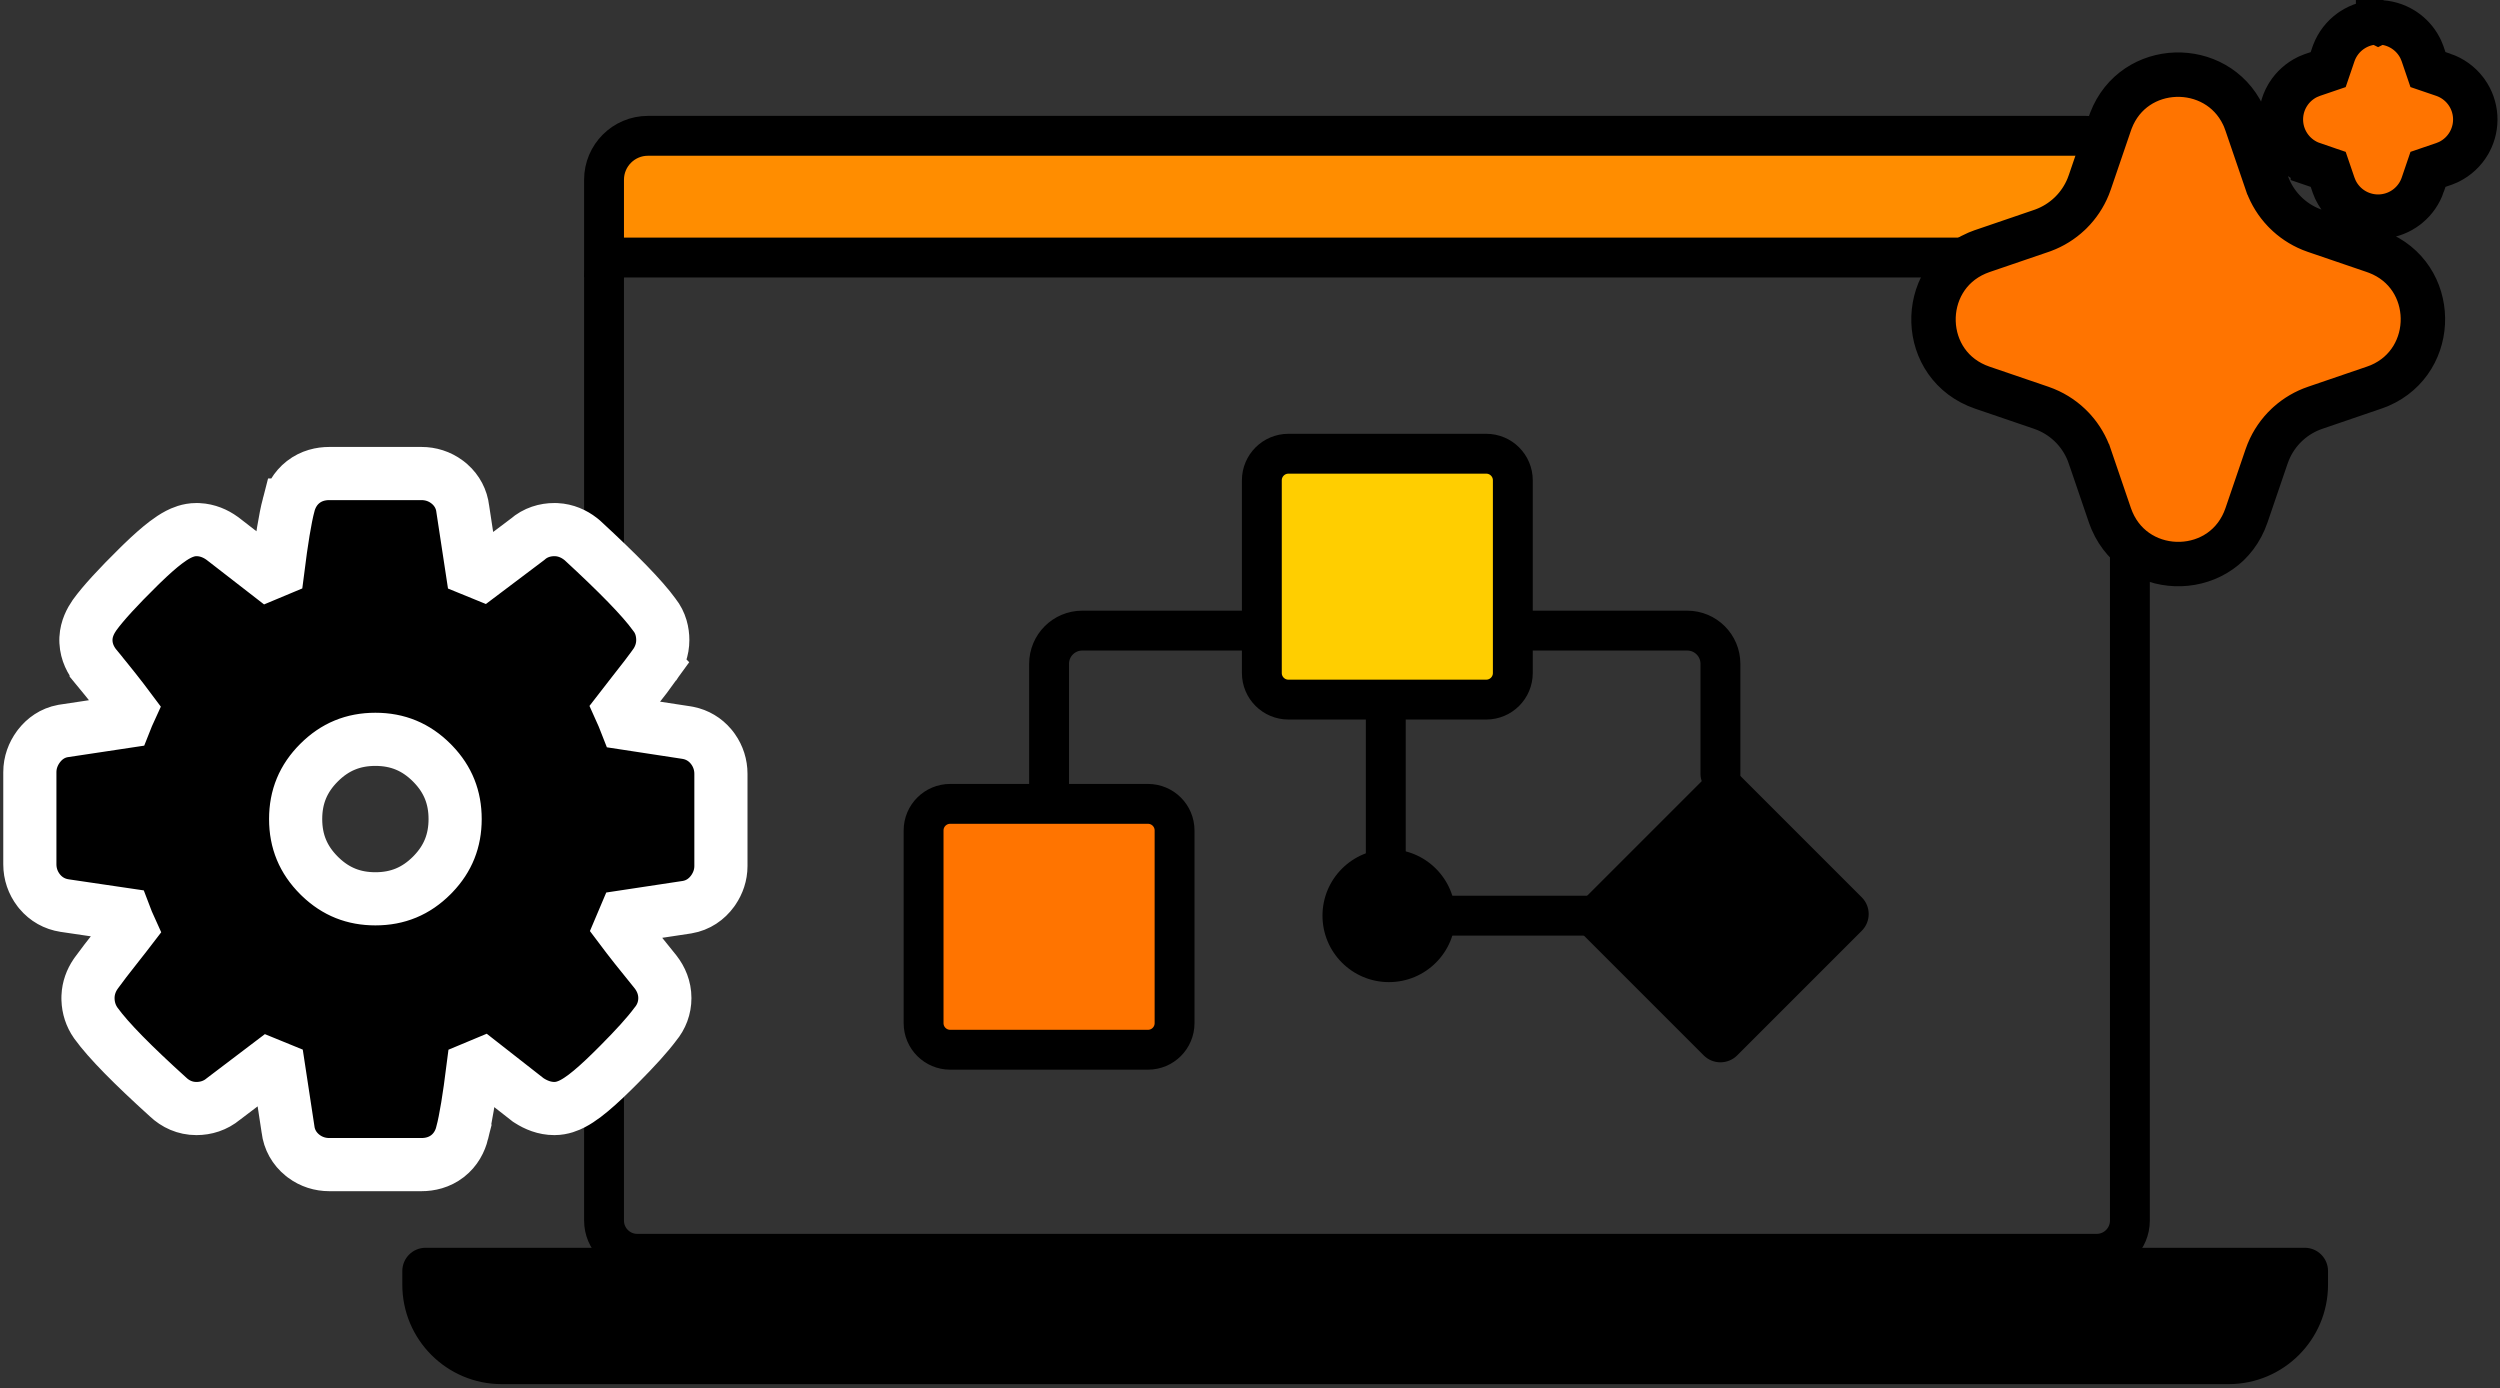
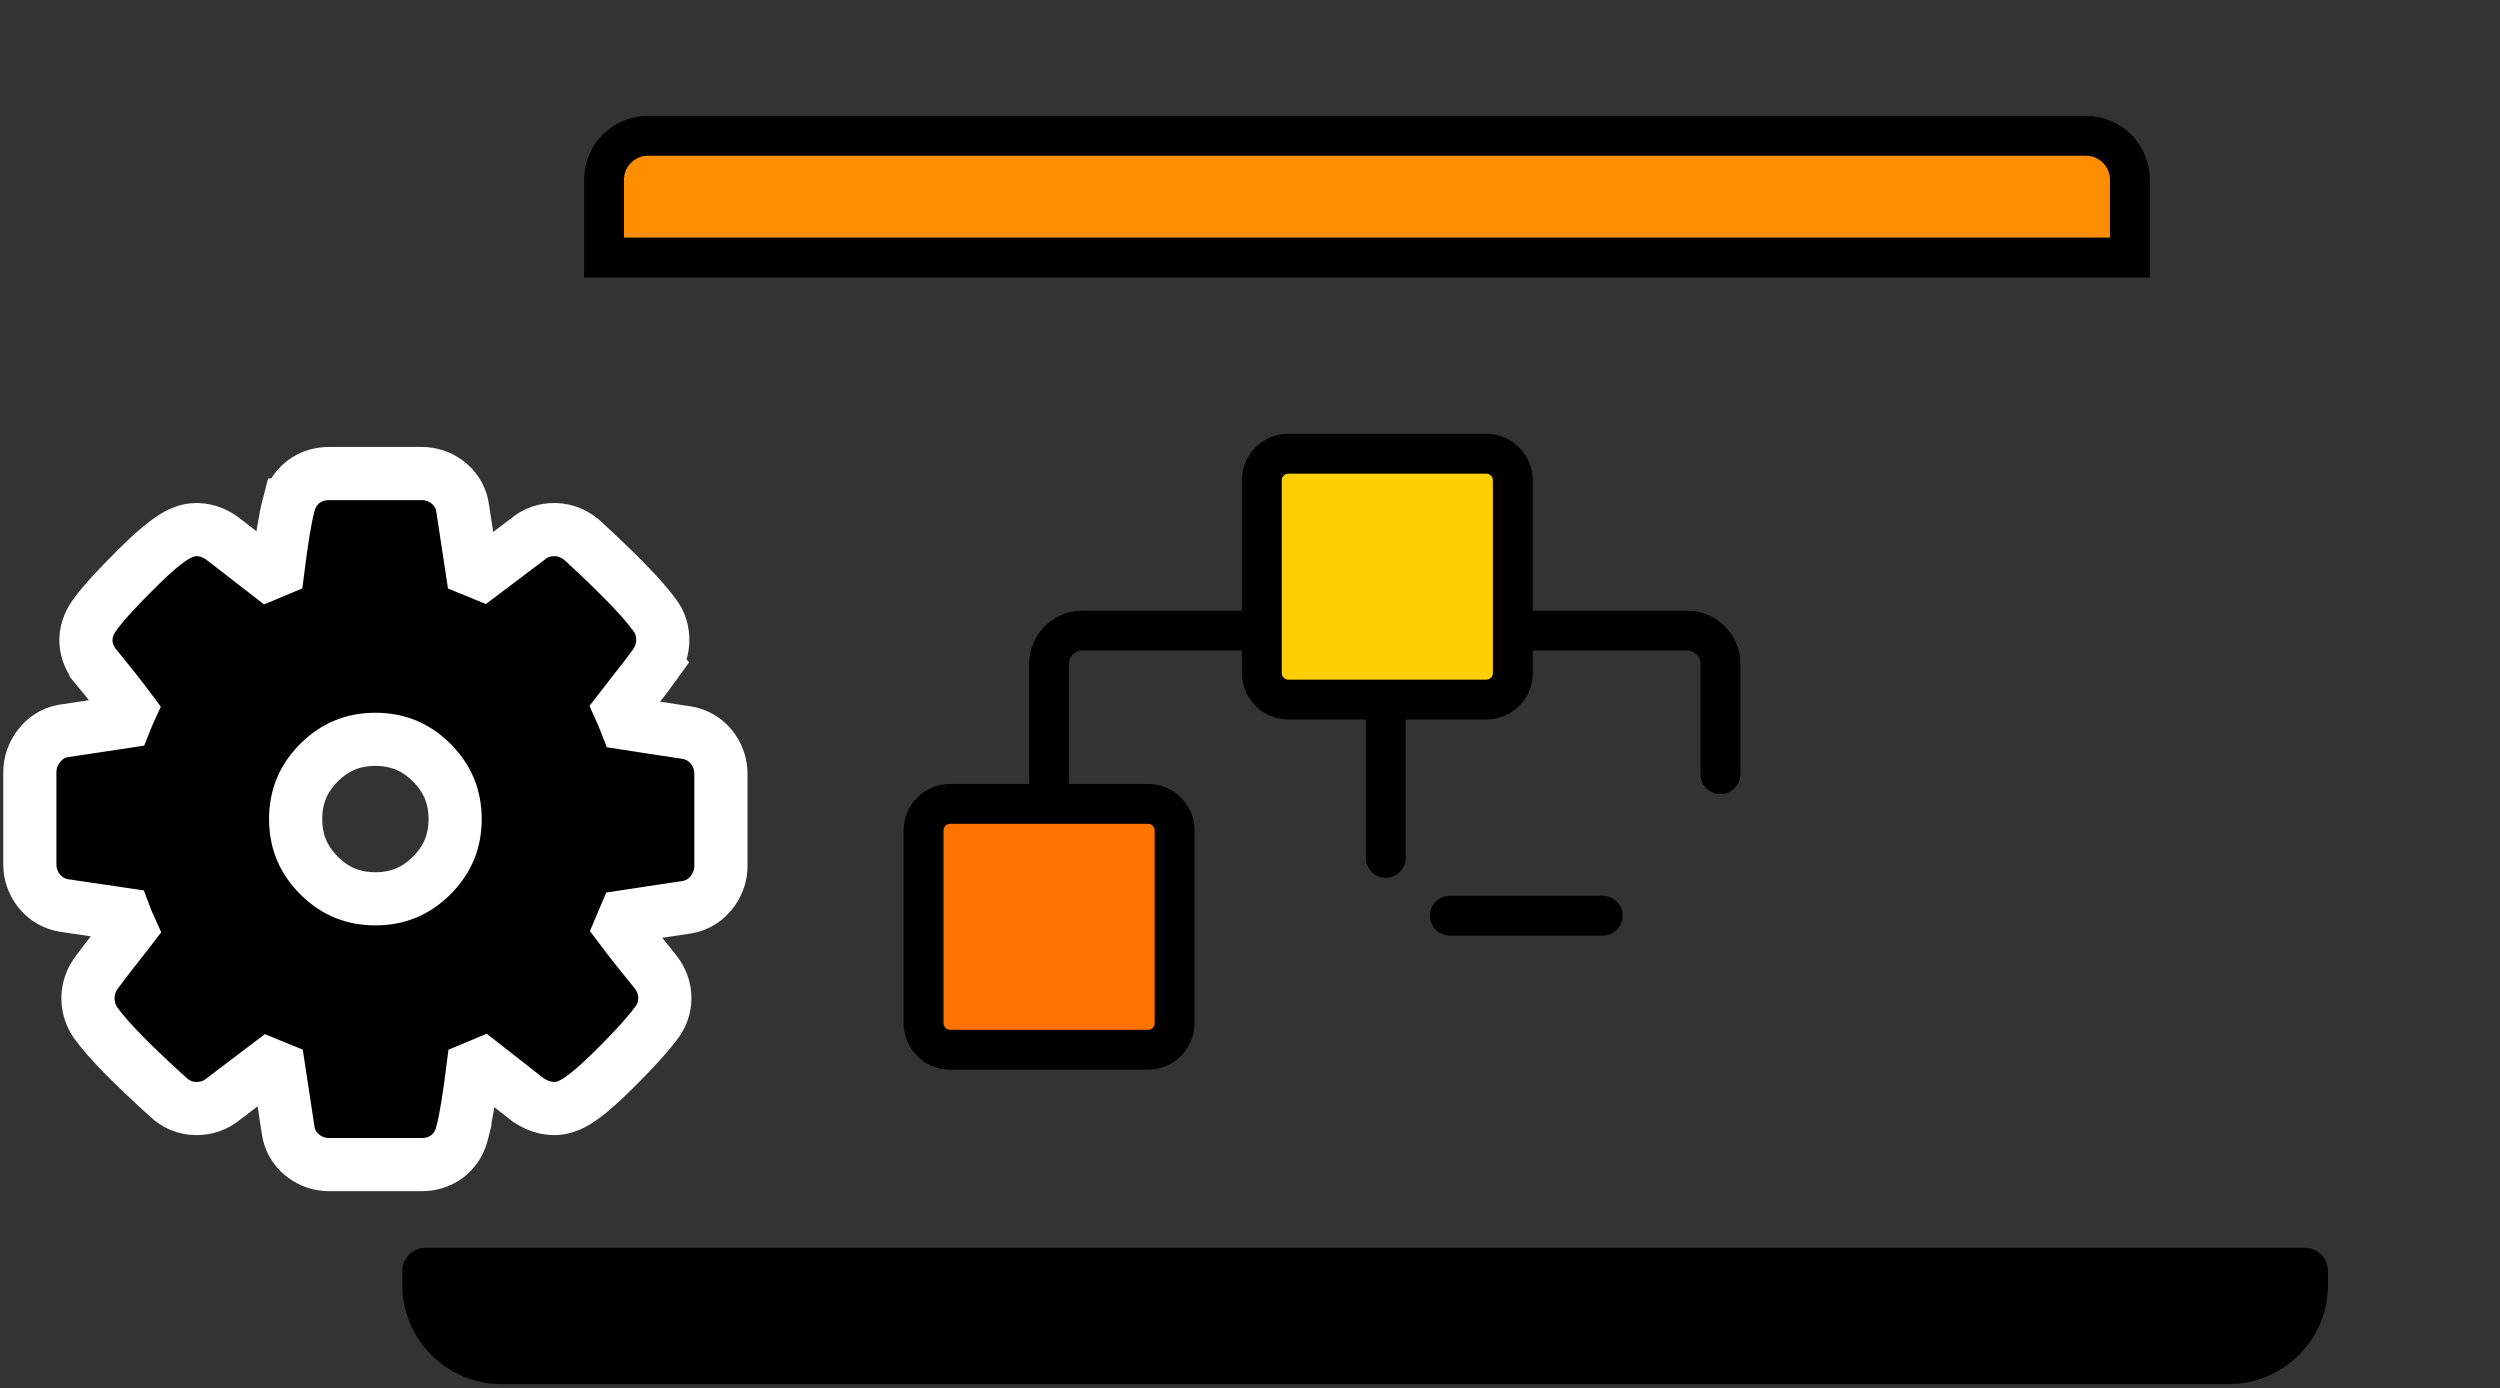
<svg xmlns="http://www.w3.org/2000/svg" width="569" height="316" viewBox="0 0 569 316" fill="none">
  <rect x="0" y="0" width="569" height="316" fill="#333333" stroke="none" />
  <path d="M505.929 314.272H115.58H114.2C102.117 314.272 92.321 304.476 92.321 292.393V289.288C92.321 286.782 94.353 284.75 96.858 284.75H524.565C527.071 284.75 529.103 286.782 529.103 289.288V292.393C529.103 304.476 519.307 314.272 507.224 314.272H505.929Z" fill="black" stroke="black" stroke-width="1.512" stroke-linecap="round" />
-   <path d="M137.478 63.476V277.803C137.478 281.98 140.863 285.365 145.04 285.365H477.202C481.379 285.365 484.764 281.98 484.764 277.803V63.476C484.764 59.299 481.379 55.914 477.202 55.914H145.04C140.863 55.914 137.478 59.299 137.478 63.476Z" stroke="black" stroke-width="9.074" stroke-linecap="round" />
  <path d="M137.478 58.609V40.912C137.478 35.389 141.955 30.912 147.478 30.912H474.764C480.287 30.912 484.764 35.389 484.764 40.912V58.609H137.478Z" fill="#FF8D00" stroke="black" stroke-width="9.074" stroke-linecap="round" />
  <path d="M287.196 109.319V153.179C287.196 156.52 289.905 159.228 293.246 159.228H338.271C341.612 159.228 344.32 156.52 344.32 153.179V109.319C344.32 105.978 341.612 103.27 338.271 103.27H293.246C289.905 103.27 287.196 105.978 287.196 109.319Z" fill="#FFCE00" stroke="black" stroke-width="9.074" stroke-linecap="round" />
-   <path d="M360.139 212.583L387.761 240.205C389.865 242.309 393.277 242.309 395.381 240.205L423.736 211.849C425.84 209.745 425.84 206.334 423.736 204.229L396.115 176.608C394.01 174.504 390.599 174.504 388.495 176.608L360.139 204.963C358.035 207.067 358.035 210.479 360.139 212.583Z" fill="black" />
  <path d="M210.208 189.011V232.87C210.208 236.211 212.916 238.92 216.257 238.92H261.282C264.623 238.92 267.332 236.211 267.332 232.87V189.011C267.332 185.67 264.623 182.961 261.282 182.961H216.257C212.916 182.961 210.208 185.67 210.208 189.011Z" fill="#FF7400" stroke="black" stroke-width="9.074" stroke-linecap="round" />
  <path d="M286.021 143.525H246.332C242.156 143.525 238.77 146.91 238.77 151.087V182.077M345.966 143.525H384.009C388.185 143.525 391.571 146.91 391.571 151.087V176.201M315.405 162.096V195.242M329.98 208.406H364.772" stroke="black" stroke-width="9.074" stroke-linecap="round" />
-   <circle cx="316.121" cy="208.406" r="15.124" fill="black" />
  <path d="M95.93 107.775C98.005 107.775 100.006 108.399 101.715 109.664L102.053 109.926L102.401 110.222C104.02 111.666 105.073 113.611 105.329 115.851L107.416 129.568C108.211 129.875 108.991 130.195 109.757 130.526L120.037 122.778C121.869 121.159 124.093 120.536 126.178 120.536L126.644 120.547C128.793 120.655 130.638 121.497 132.106 122.635L132.414 122.883L132.532 122.981L132.643 123.084C140.57 130.397 146.181 136.091 148.931 139.907C150.413 141.76 150.849 143.898 150.849 145.679C150.849 147.861 150.1 149.793 148.965 151.369L148.966 151.37C147.928 152.823 146.241 155.019 143.967 157.893C142.895 159.248 141.963 160.442 141.167 161.479C141.644 162.533 142.088 163.585 142.496 164.636L156.207 166.734L156.212 166.735L156.653 166.813C158.694 167.226 160.476 168.29 161.81 169.88L162.089 170.229L162.325 170.551C163.467 172.18 164.082 174.086 164.082 176.117V197.101C164.082 199.165 163.414 201.005 162.381 202.532L162.169 202.833C160.852 204.644 158.893 206.052 156.381 206.471L156.336 206.479L156.291 206.486L142.313 208.601C141.963 209.477 141.607 210.322 141.244 211.134C143.205 213.752 145.773 217.01 148.975 220.924L149.223 221.233C150.442 222.805 151.322 224.811 151.322 227.16C151.322 229.408 150.533 231.46 149.147 233.115C147.376 235.497 144.596 238.555 140.968 242.202L139.311 243.85C136.967 246.162 134.875 248.052 133.085 249.404C132.195 250.076 131.247 250.716 130.282 251.213C129.443 251.645 127.965 252.303 126.178 252.303C123.895 252.303 121.944 251.452 120.45 250.492L120.213 250.34L119.993 250.167L109.908 242.275C109.153 242.608 108.392 242.926 107.625 243.228C106.791 249.832 105.992 254.771 105.202 257.834L105.203 257.835C104.742 259.676 103.757 261.657 101.866 263.128C99.977 264.597 97.818 265.064 95.93 265.064H74.946C72.871 265.064 70.87 264.441 69.162 263.175L68.824 262.913C67.01 261.445 65.823 259.387 65.547 256.993L63.458 243.27C62.669 242.965 61.894 242.647 61.132 242.319L50.837 250.131C49.018 251.649 46.845 252.303 44.698 252.303C42.122 252.303 39.913 251.259 38.243 249.67C30.343 242.521 24.707 236.853 21.834 232.876L21.808 232.839L21.783 232.803C20.657 231.196 20.099 229.378 20.034 227.53L20.027 227.16L20.035 226.75C20.117 224.852 20.765 223.154 21.729 221.729L21.94 221.427C22.981 219.973 24.658 217.793 26.91 214.947L28.483 212.944C28.913 212.392 29.312 211.874 29.683 211.391C29.187 210.303 28.732 209.213 28.32 208.12L14.701 206.111L14.664 206.105C12.44 205.763 10.495 204.663 9.066 202.959L8.787 202.611C7.494 200.913 6.793 198.889 6.793 196.723V175.739C6.793 173.537 7.555 171.589 8.706 170.006L8.941 169.697C10.15 168.16 11.93 166.817 14.313 166.383L14.404 166.367L14.495 166.353L28.472 164.248C28.824 163.353 29.204 162.46 29.612 161.572C27.513 158.753 24.945 155.499 21.888 151.804V151.803C20.714 150.389 19.691 148.479 19.567 146.153L19.554 145.679L19.566 145.237C19.683 143.052 20.645 141.27 21.481 140.062L21.515 140.012L21.55 139.963C23.511 137.249 26.936 133.555 31.518 129.036L32.39 128.184C34.398 126.243 36.203 124.639 37.775 123.451C38.668 122.775 39.618 122.131 40.584 121.632C41.421 121.2 42.904 120.536 44.698 120.536L45.157 120.547C47.274 120.651 49.09 121.464 50.539 122.508L50.844 122.736L50.853 122.743L50.863 122.749L60.951 130.572C61.711 130.235 62.477 129.915 63.25 129.611C64.089 122.967 64.893 118.007 65.688 114.949H65.689C66.155 113.124 67.138 111.168 69.01 109.711C70.899 108.242 73.057 107.775 74.946 107.775H95.93ZM85.438 168.271C80.364 168.271 76.199 169.996 72.607 173.588C69.014 177.181 67.29 181.345 67.289 186.419C67.289 191.493 69.014 195.659 72.607 199.251L72.946 199.582C76.461 202.949 80.522 204.569 85.438 204.569C90.512 204.569 94.677 202.844 98.27 199.251L98.601 198.912C101.968 195.397 103.587 191.335 103.587 186.419C103.587 181.504 101.968 177.442 98.601 173.927L98.27 173.588C94.677 169.996 90.512 168.271 85.438 168.271Z" fill="black" stroke="white" stroke-width="12.099" />
-   <path d="M480.452 27.44C485.666 13.909 504.47 13.535 510.535 26.21L510.818 26.834L510.867 26.946L510.91 27.061L511.251 27.971L511.277 28.04L511.301 28.109L515.89 41.53L515.891 41.531L516.05 41.977C516.875 44.198 518.138 46.231 519.767 47.956L520.097 48.296C521.755 49.961 523.73 51.278 525.905 52.173L526.983 52.576L540.339 57.138L541.004 57.379C554.752 62.676 554.919 82.005 541.617 87.745L541.505 87.794L541.39 87.837L540.479 88.178L540.41 88.204L540.34 88.228L526.92 92.817L526.917 92.818C524.672 93.585 522.606 94.794 520.84 96.373L520.49 96.693C518.661 98.42 517.221 100.517 516.266 102.844L515.866 103.908L511.308 117.265L511.307 117.267C506.385 131.667 486.53 132.061 480.704 118.542L480.667 118.456L480.633 118.368L480.28 117.458L480.243 117.362L480.21 117.266L475.627 103.845L475.626 103.844C474.86 101.599 473.65 99.532 472.071 97.767L471.751 97.418C470.025 95.588 467.927 94.148 465.601 93.193L464.508 92.783L451.185 88.234C436.777 83.314 436.383 63.456 449.909 57.631L449.995 57.594L450.082 57.56L450.992 57.207L451.088 57.17L451.185 57.138L464.604 52.554L465.051 52.395C467.271 51.569 469.304 50.306 471.028 48.678L471.369 48.348C473.037 46.687 474.356 44.708 475.251 42.528L475.648 41.464L480.21 28.106V28.105L480.452 27.44ZM541.255 5.078C543.264 5.079 545.232 5.641 546.937 6.704L547.252 6.909C548.707 7.889 549.9 9.21 550.727 10.757L550.898 11.092L550.972 11.243L551.036 11.398L551.309 12.063L551.367 12.205L551.416 12.35L552.604 15.832L556.088 17.02H556.089C558.103 17.705 559.868 18.972 561.161 20.66L561.397 20.98C562.547 22.603 563.225 24.516 563.353 26.506C563.48 28.496 563.051 30.479 562.117 32.234L561.924 32.583C560.856 34.422 559.267 35.904 557.356 36.839L557.2 36.915L557.038 36.981L556.367 37.254L556.232 37.309L556.095 37.355L552.611 38.543L551.422 42.03L551.423 42.031C550.78 43.919 549.626 45.588 548.093 46.853L547.78 47.102C546.197 48.313 544.31 49.057 542.331 49.257L541.935 49.29C539.945 49.416 537.961 48.985 536.206 48.051L535.858 47.857C534.019 46.789 532.539 45.199 531.604 43.288L531.532 43.14L531.469 42.986L531.196 42.321L531.138 42.179L531.089 42.034L529.9 38.551L526.411 37.362V37.361C524.399 36.677 522.636 35.411 521.344 33.724C520.051 32.035 519.287 30.001 519.151 27.879C519.016 25.756 519.513 23.64 520.581 21.801L520.787 21.461C521.848 19.779 523.357 18.422 525.148 17.545L525.305 17.469L525.467 17.403L526.138 17.13L526.272 17.075L526.41 17.028L529.893 15.84L531.082 12.352L531.083 12.349L531.227 11.954C531.981 9.998 533.292 8.303 535.002 7.08L535.349 6.843C537.099 5.692 539.151 5.078 541.252 5.078V5.077L541.254 5.078L541.256 5.077L541.255 5.078Z" fill="#FF7400" stroke="black" stroke-width="10.11" />
</svg>